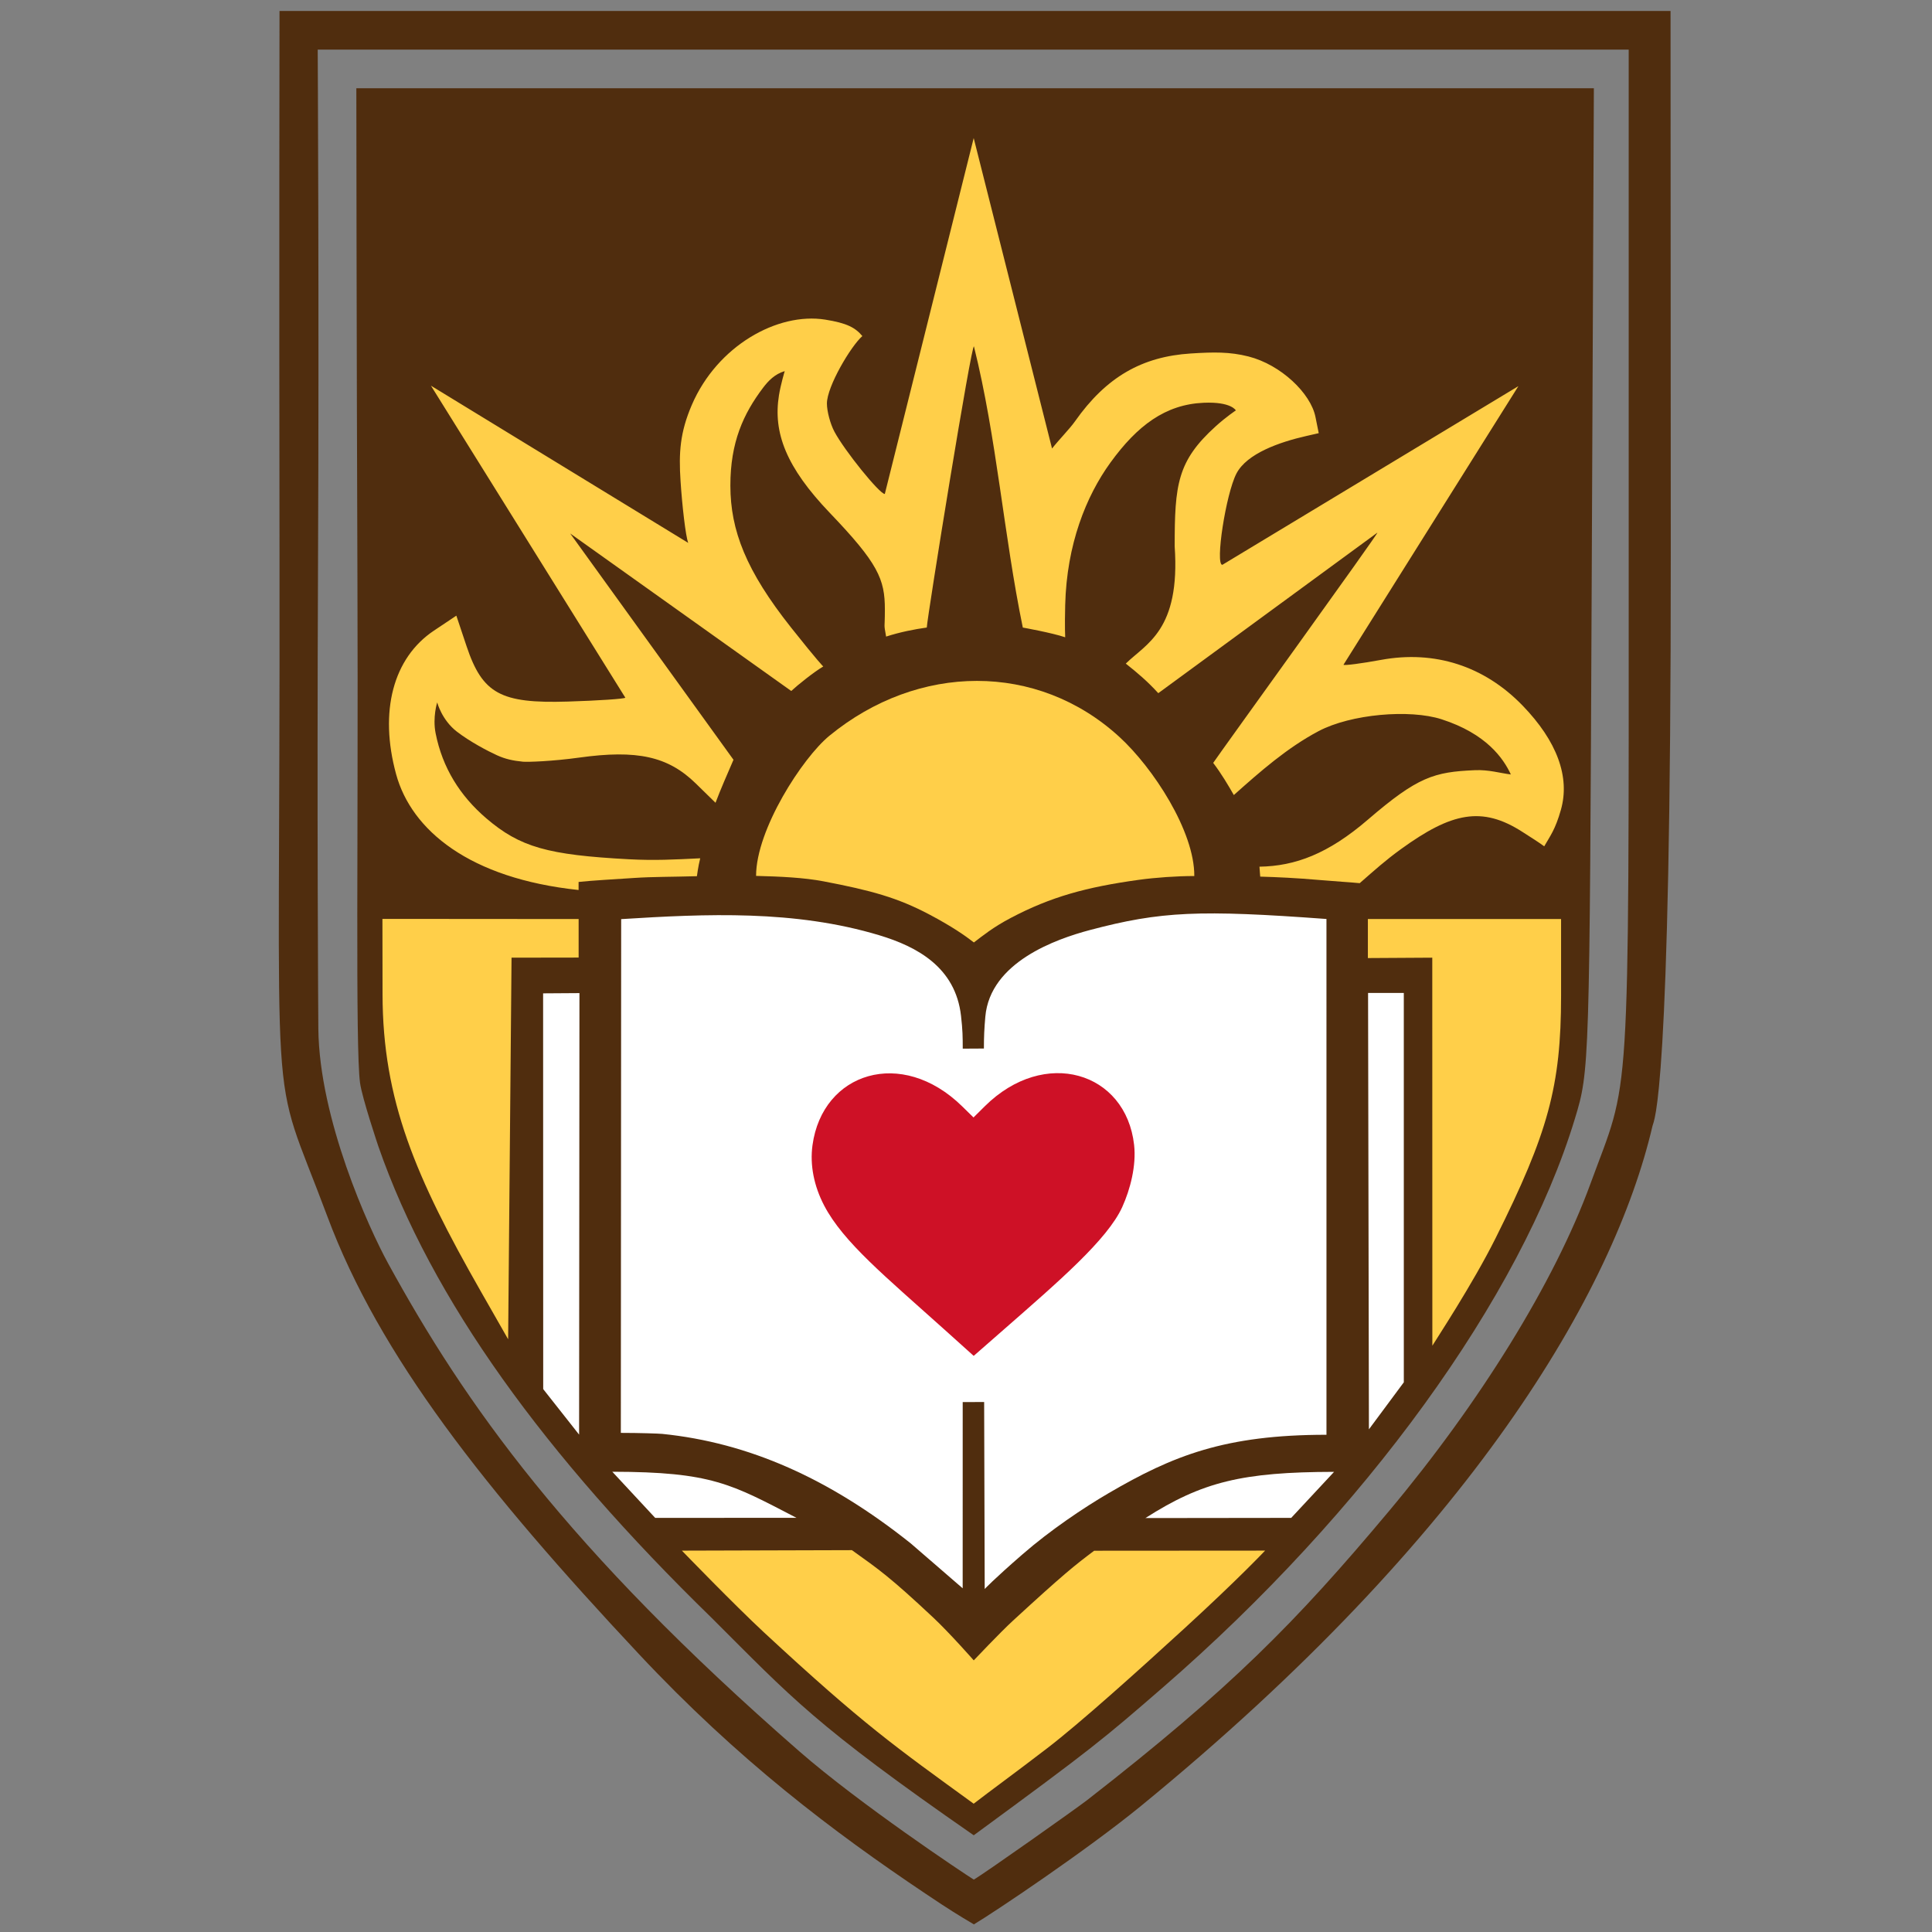
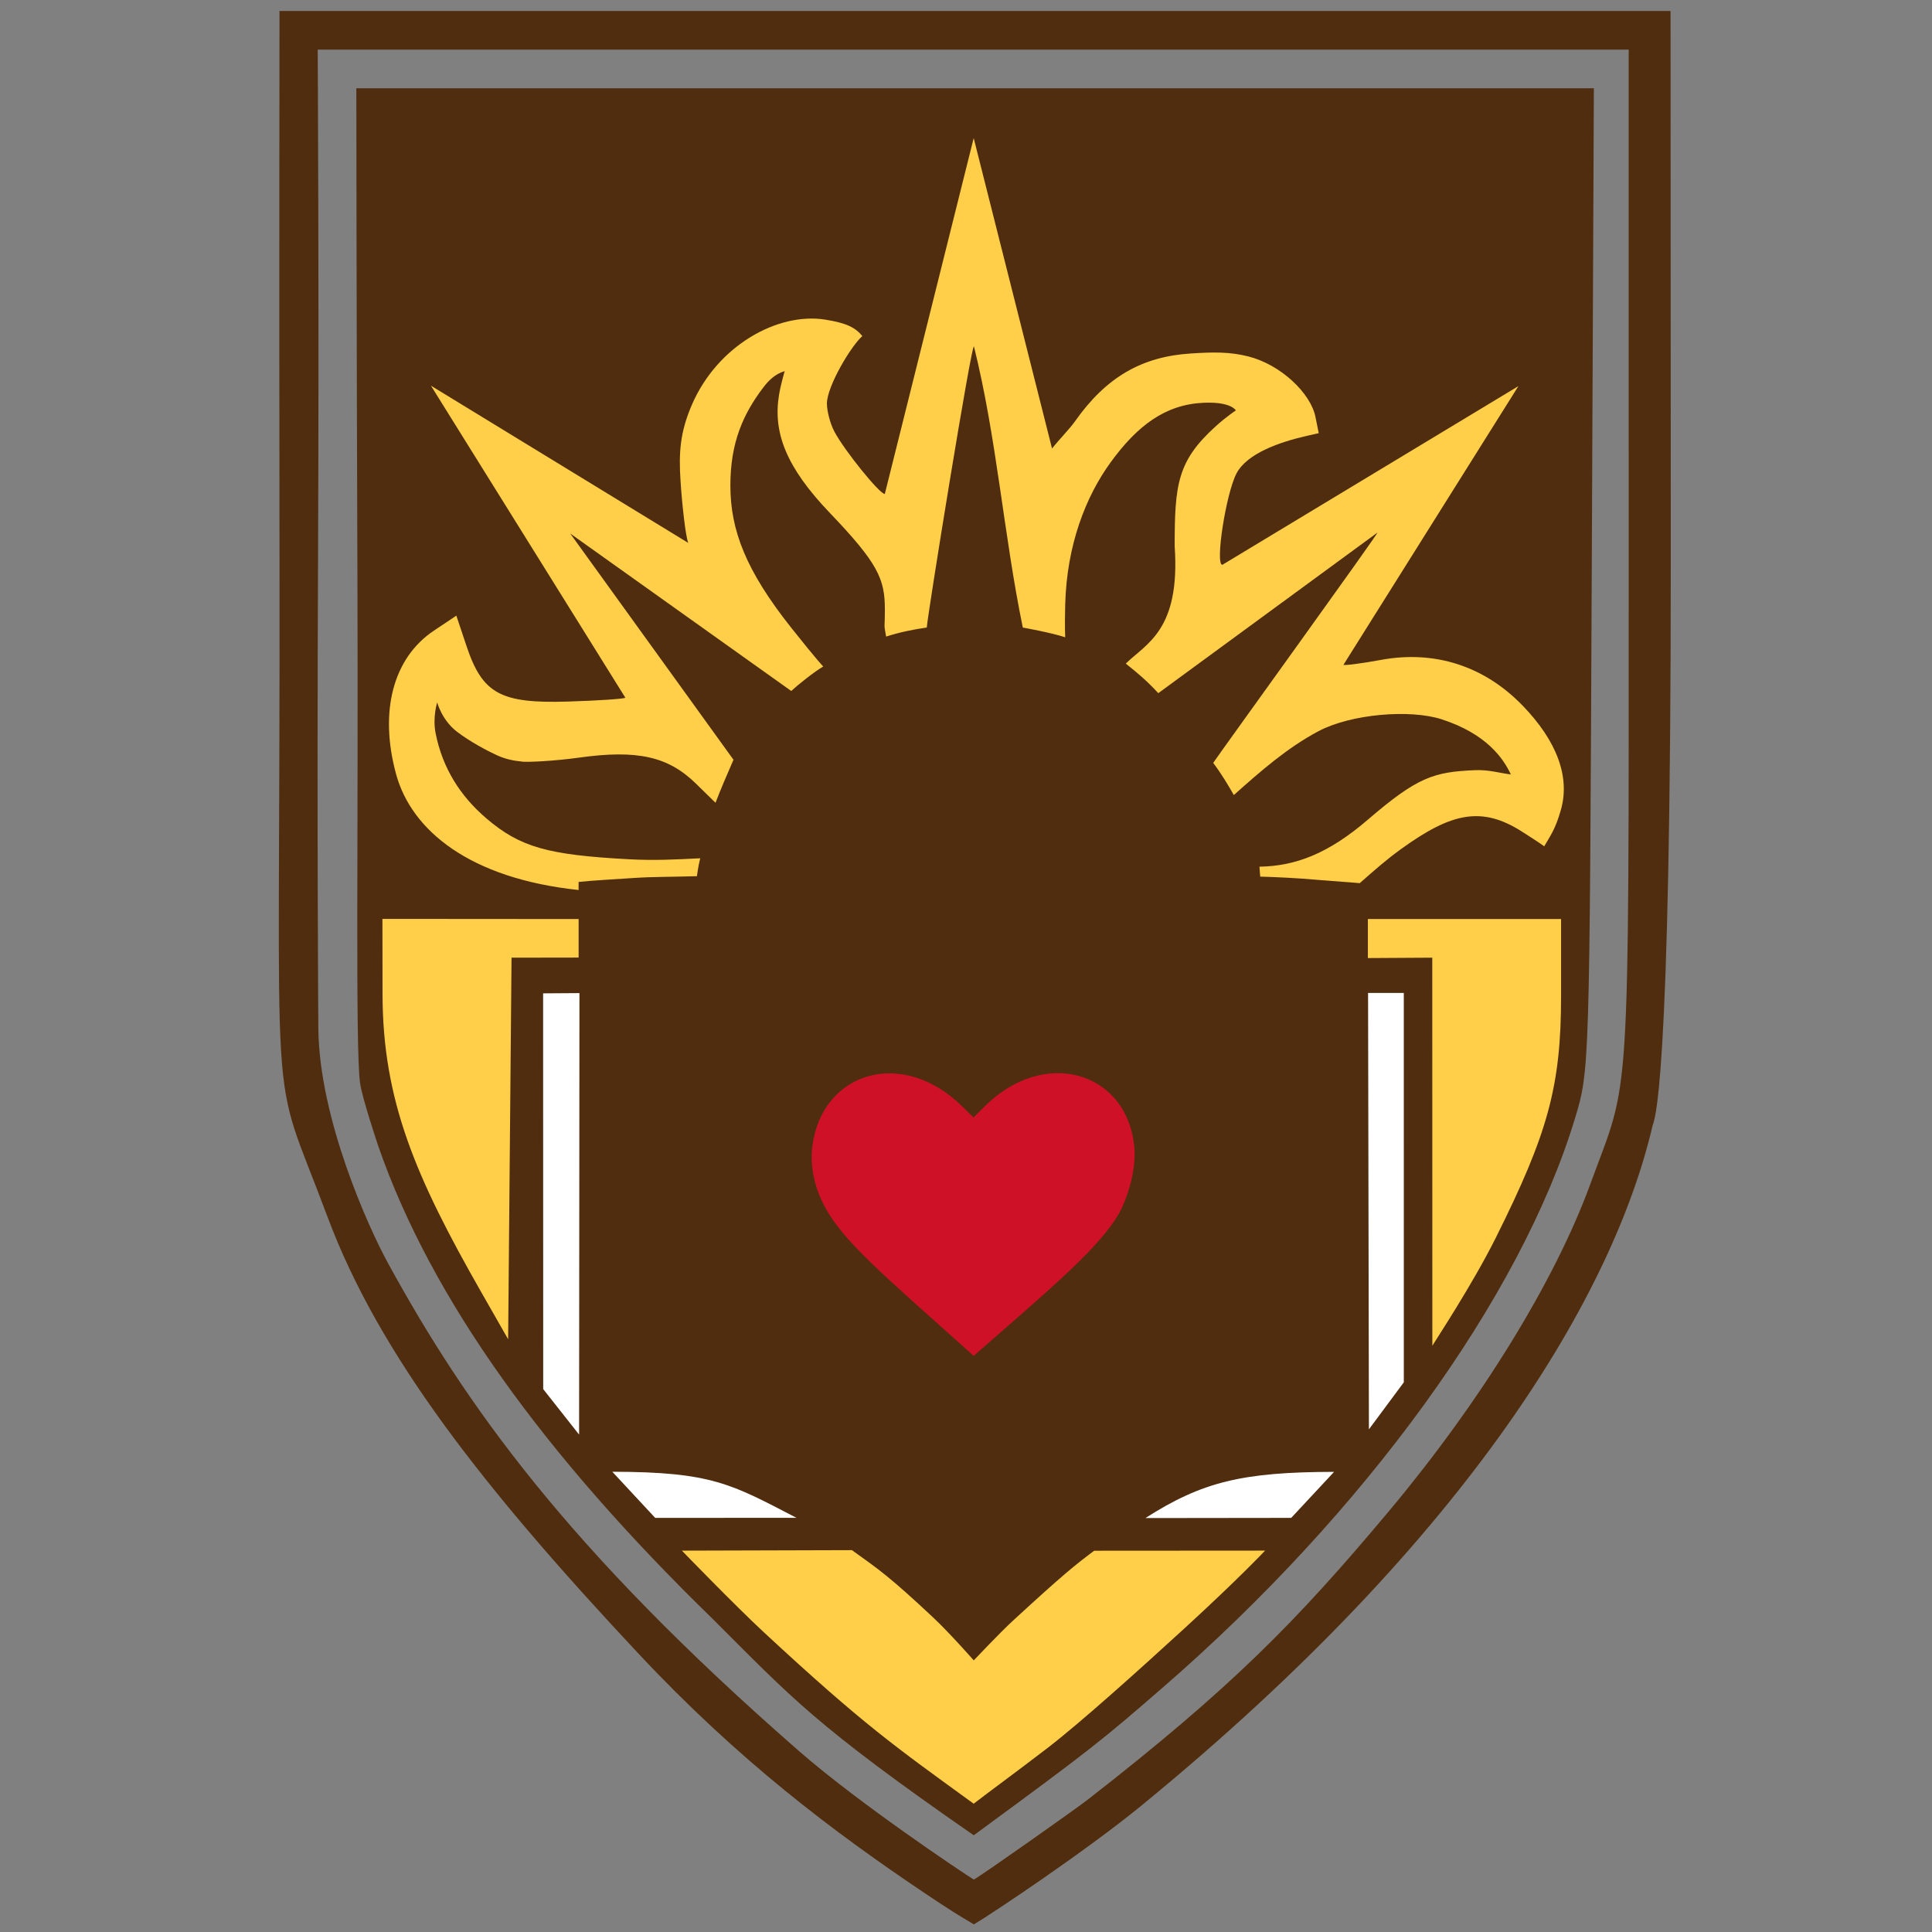
<svg xmlns="http://www.w3.org/2000/svg" xmlns:ns1="http://sodipodi.sourceforge.net/DTD/sodipodi-0.dtd" xmlns:ns2="http://www.inkscape.org/namespaces/inkscape" id="svg2" ns1:version="0.32" ns2:version="0.45.1" width="300" height="300" version="1.0" ns1:docbase="C:\Documents and Settings\Timothy Brauning\My Documents" ns1:docname="LUwithShield-CMYK 2.svg" ns2:output_extension="org.inkscape.output.svg.inkscape">
  <rect width="100%" height="100%" fill="#808080" stroke="none" />
  <defs id="defs5" />
  <ns1:namedview ns2:window-height="712" ns2:window-width="1020" ns2:pageshadow="2" ns2:pageopacity="0.0" guidetolerance="10.0" gridtolerance="10.0" objecttolerance="10.0" borderopacity="1.0" bordercolor="#666666" pagecolor="#ffffff" id="base" ns2:zoom="1.5157166" ns2:cx="160.97894" ns2:cy="167.57863" ns2:window-x="-4" ns2:window-y="-4" ns2:current-layer="svg2" showgrid="false" ns2:object-paths="false" ns2:grid-bbox="false" ns2:guide-bbox="true" showguides="true" />
  <path style="fill:#502D0E;fill-opacity:1" d="M 110.533,251.253 C 84.566,225.967 67.003,201.752 58.753,178.009 C 58.753,178.009 56.217,170.481 55.904,168.132 C 55.166,162.611 55.647,129.449 55.504,90.843 C 55.361,52.237 55.332,13.707 55.332,13.707 L 247.495,13.707 L 247.161,89.957 C 246.827,165.958 246.819,166.232 244.55,173.707 C 236.134,201.439 211.951,234.815 180.543,262.048 C 171.231,270.122 169.781,271.359 151.201,284.981 C 126.468,267.823 122.937,263.629 110.533,251.253 z " id="path3211" ns1:nodetypes="ccsscccsscc" />
-   <path style="fill:#ffffff;fill-opacity:1" d="M 172.13,231.867 C 182.115,226.035 190.199,222.791 205.974,222.791 L 205.972,142.699 C 186.302,141.257 180.284,141.487 169.246,144.415 C 164.003,145.806 153.749,149.388 153.001,157.87 C 152.838,159.718 152.78,160.983 152.78,162.815 L 149.494,162.834 C 149.492,160.97 149.481,159.971 149.227,157.742 C 148.369,150.191 142.393,146.993 136.545,145.23 C 123.412,141.27 109.669,141.892 96.455,142.721 L 96.403,222.498 C 99.2,222.498 102.285,222.598 102.838,222.654 C 116.259,224.02 128.754,229.558 141.415,239.653 L 149.484,246.632 L 149.488,217.709 L 152.818,217.707 L 152.905,246.74 C 152.905,246.74 154.2,245.328 158.779,241.349 C 163.116,237.58 168.294,234.107 172.13,231.867 z " id="path3199" ns1:nodetypes="cccssccssccscccccss" />
  <path id="path2184" style="fill:#502D0E;fill-opacity:1" d="M 143.785,294.095 C 129.322,284.404 114.623,273.295 99.205,256.839 C 75.305,231.329 58.895,210.515 50.826,188.869 C 41.435,163.677 43.545,179.429 43.403,87.454 C 43.33,40.635 43.403,1.707 43.403,1.707 L 259.402,1.707 L 259.437,85.903 C 259.472,171.083 256.829,173.855 256.598,174.844 C 250.598,200.51 228.671,238.306 177.155,280.437 C 168.714,287.34 154.324,296.977 151.225,298.815 C 148.782,297.371 147.57,296.632 143.785,294.095 z M 168.767,279.554 C 191.111,262.162 201.186,251.941 215.627,234.707 C 229.758,217.843 241.369,199.125 246.954,183.839 C 253.138,166.912 252.909,174.372 252.905,85.735 L 252.903,7.707 L 49.334,7.707 C 49.334,7.707 49.561,47.663 49.383,87.538 C 49.206,127.413 49.422,158.854 49.432,159.774 C 49.588,173.774 57.223,190.625 60.28,196.203 C 72.126,217.82 87.881,240.336 124.142,271.968 C 133.484,280.118 149.609,290.87 151.209,291.865 C 152.971,290.847 167.292,280.703 168.767,279.554 z " ns1:nodetypes="cssccccsscccsscccsssscc" />
-   <path style="opacity:1;fill:#ce1126;fill-opacity:1" d="M 127.977,187.199 C 126.399,184.178 125.739,180.92 126.163,177.827 C 127.714,166.513 140.002,162.583 149.4,171.788 L 151.166,173.518 L 152.907,171.791 C 162.209,162.563 174.825,166.436 176.103,177.775 C 176.465,180.988 175.508,184.682 174.261,187.429 C 171.973,192.47 164.394,198.985 155.939,206.388 L 151.196,210.54 L 146.593,206.402 C 137.476,198.205 130.948,192.885 127.977,187.199 z " id="path2174" ns1:nodetypes="cscccsscccc" />
+   <path style="opacity:1;fill:#ce1126;fill-opacity:1" d="M 127.977,187.199 C 126.399,184.178 125.739,180.92 126.163,177.827 C 127.714,166.513 140.002,162.583 149.4,171.788 L 151.166,173.518 L 152.907,171.791 C 162.209,162.563 174.825,166.436 176.103,177.775 C 176.465,180.988 175.508,184.682 174.261,187.429 C 171.973,192.47 164.394,198.985 155.939,206.388 L 151.196,210.54 C 137.476,198.205 130.948,192.885 127.977,187.199 z " id="path2174" ns1:nodetypes="cscccsscccc" />
  <path style="fill:#ffcf49;fill-opacity:1" d="M 162.637,271.443 C 167.681,267.572 176.617,259.541 183.849,252.919 C 192.415,245.075 196.443,240.779 196.443,240.779 L 169.9,240.797 C 166.873,243.07 165.149,244.433 157.259,251.687 C 155.307,253.483 151.204,257.82 151.204,257.82 C 151.204,257.82 147.438,253.545 144.951,251.211 C 138.243,244.917 136.482,243.703 132.285,240.707 L 105.885,240.783 C 105.885,240.783 114.034,249.214 118.661,253.505 C 134.14,267.859 138.997,271.221 151.192,280.078 C 153.655,278.169 157.594,275.314 162.637,271.443 z " id="path3209" ns1:nodetypes="csccscsccscc" />
  <path style="fill:#ffffff;fill-opacity:1" d="M 207.156,228.548 C 192.897,228.575 186.684,230.093 177.858,235.724 L 200.498,235.696 L 207.156,228.548 z " id="path3207" ns1:nodetypes="cccc" />
  <path style="fill:#ffffff;fill-opacity:1" d="M 217.984,214.642 L 217.982,154.188 L 212.433,154.187 L 212.565,221.945 L 217.984,214.642 z " id="path3205" ns1:nodetypes="ccccc" />
  <path style="fill:#ffcf49;fill-opacity:1" d="M 232.259,192.213 C 240.369,175.974 242.403,168.658 242.403,154.646 L 242.403,142.707 L 212.403,142.707 L 212.403,148.767 L 222.403,148.707 L 222.415,208.963 C 223.001,207.98 228.642,199.454 232.259,192.213 z " id="path3203" ns1:nodetypes="cccccccc" />
  <path style="fill:#ffcf49;fill-opacity:1" d="M 98.537,136.324 C 101.308,136.138 104.251,136.167 108.217,136.056 C 108.217,136.056 108.412,134.505 108.729,133.274 C 104.677,133.473 101.677,133.64 97.653,133.425 C 85.068,132.757 80.751,131.554 75.507,127.065 C 71.441,123.585 68.701,119.231 67.642,113.858 C 67.15,111.364 67.888,109.07 67.888,109.07 C 67.888,109.07 68.583,111.778 70.926,113.594 C 72.955,115.166 75.77,116.642 77.171,117.276 C 78.476,117.868 79.63,118.12 81.193,118.275 C 81.933,118.348 85.825,118.211 89.907,117.643 C 98.946,116.386 103.734,117.447 108.047,121.663 L 111.106,124.654 C 111.906,122.533 112.905,120.273 113.895,117.976 L 88.541,82.839 L 104.001,93.854 L 122.865,107.295 C 123.851,106.377 126.392,104.337 127.834,103.491 C 127.834,103.491 127.06,102.767 122.857,97.47 C 115.838,88.627 113.424,82.366 113.412,75.425 C 113.401,68.665 115.446,64.222 118.513,60.18 C 119.293,59.152 120.308,58.08 121.85,57.627 C 121.85,57.627 121.231,59.685 120.958,61.374 C 120.02,67.185 122.071,72.554 128.86,79.647 C 136.357,87.481 137.403,89.913 137.403,94.642 C 137.403,97.897 137.2,96.597 137.594,98.848 C 139.796,98.136 142.02,97.707 143.911,97.443 C 143.975,95.814 150.951,52.665 151.238,53.815 C 154.764,67.949 155.876,83.187 158.822,97.447 C 158.822,97.447 163.363,98.261 165.403,98.957 C 165.403,98.957 165.314,97.451 165.403,93.938 C 165.639,84.523 168.655,77.039 172.422,71.839 C 176.612,66.056 180.98,62.799 186.903,62.541 C 191.201,62.353 191.903,63.729 191.903,63.729 C 191.903,63.729 190.422,64.703 188.768,66.2 C 182.807,71.597 182.403,75.245 182.403,84.826 C 183.309,97.889 177.972,99.93 174.812,103.043 C 176.725,104.564 178.155,105.779 179.859,107.635 L 213.882,82.707 C 214.134,82.707 189.517,116.77 188.385,118.462 C 189.662,120.137 190.726,121.947 191.589,123.454 C 195.642,119.836 199.861,116.121 204.731,113.54 C 209.77,110.869 218.913,110.099 223.843,111.687 C 230.806,113.931 233.453,117.768 234.603,120.257 C 232.933,120.056 231.186,119.499 229.02,119.593 C 222.682,119.867 220.157,120.605 212.403,127.277 C 206.244,132.576 201.139,134.489 195.569,134.578 C 195.602,135.288 195.673,135.764 195.686,136.121 C 198.286,136.196 201.223,136.326 204.951,136.651 C 207.35,136.861 209.618,136.987 211.136,137.138 C 213.508,135.062 215.124,133.601 217.537,131.853 C 225.384,126.168 230.109,125.122 236.415,129.186 C 237.987,130.198 238.682,130.619 239.787,131.416 C 240.705,129.798 241.495,128.854 242.376,125.748 C 243.822,120.647 241.777,115.085 236.421,109.554 C 230.48,103.417 222.783,100.934 214.449,102.466 C 211.398,103.027 208.773,103.368 208.614,103.225 L 235.775,59.959 L 189.806,87.707 C 188.655,87.707 190.349,76.711 191.988,73.542 C 193.612,70.402 198.718,68.642 202.818,67.707 L 204.772,67.262 L 204.262,64.733 C 203.524,61.077 198.911,56.635 193.859,55.352 C 190.955,54.615 188.447,54.662 184.897,54.889 C 177.371,55.368 171.788,58.507 166.917,65.434 C 166.094,66.603 164.401,68.313 163.36,69.646 L 151.195,21.439 L 137.392,76.707 C 136.578,76.707 131.135,69.973 129.565,67.023 C 128.926,65.822 128.403,63.858 128.403,62.659 C 128.403,59.996 132.153,53.704 133.907,52.185 C 132.813,50.873 131.513,50.167 128.134,49.63 C 120.748,48.456 111.378,53.688 107.425,62.876 C 105.581,67.165 105.389,70.32 105.673,74.67 C 105.904,78.269 106.455,83.285 106.87,84.301 L 66.918,59.89 L 97.103,108.34 C 96.92,108.523 92.894,108.793 88.157,108.939 C 77.733,109.26 74.915,107.718 72.449,100.345 L 70.861,95.598 L 67.382,97.923 C 61.04,102.16 58.849,110.469 61.504,120.207 C 63.883,128.929 72.913,136.415 89.842,138.199 L 89.843,136.949 C 92.077,136.71 95.199,136.548 98.537,136.324 z " id="path3201" ns1:nodetypes="cccssscsssscccccccssscsssccsccssscsccccccsscssccscsscssscccscccssscccsscssccccscccsccs" />
  <path style="fill:#ffcf49;fill-opacity:1" d="M 89.85,148.691 L 89.85,142.707 L 59.384,142.684 L 59.401,154.375 C 59.425,170.869 64.508,182.734 74.694,200.584 L 78.903,207.961 L 79.432,148.707 L 89.85,148.691 z " id="path3197" />
  <path style="fill:#ffffff;fill-opacity:1" d="M 89.976,154.209 L 84.334,154.247 L 84.349,215.698 L 89.923,222.768 L 89.976,154.209 z " id="path3195" />
  <path style="fill:#ffffff;fill-opacity:1" d="M 123.682,235.69 C 113.539,230.431 110.538,228.557 95.08,228.531 L 101.735,235.694 L 123.682,235.69 z " id="path3193" ns1:nodetypes="cccc" />
-   <path style="fill:#ffcf49;fill-opacity:1" d="M 156.945,142.54 C 163.194,139.249 168.672,137.754 176.795,136.625 C 179.455,136.256 182.763,136.031 185.451,136.029 C 185.493,129.084 179.068,119.225 173.785,114.397 C 161.082,102.787 142.58,102.946 128.793,114.244 C 124.622,117.662 117.401,128.802 117.404,136.009 C 121.211,136.101 124.868,136.279 127.857,136.849 C 135.305,138.27 139.382,139.4 144.278,141.986 C 147.922,143.91 149.905,145.325 151.224,146.343 C 152.576,145.32 154.172,144.001 156.945,142.54 z " id="path2180" ns1:nodetypes="cscsscsscc" />
</svg>